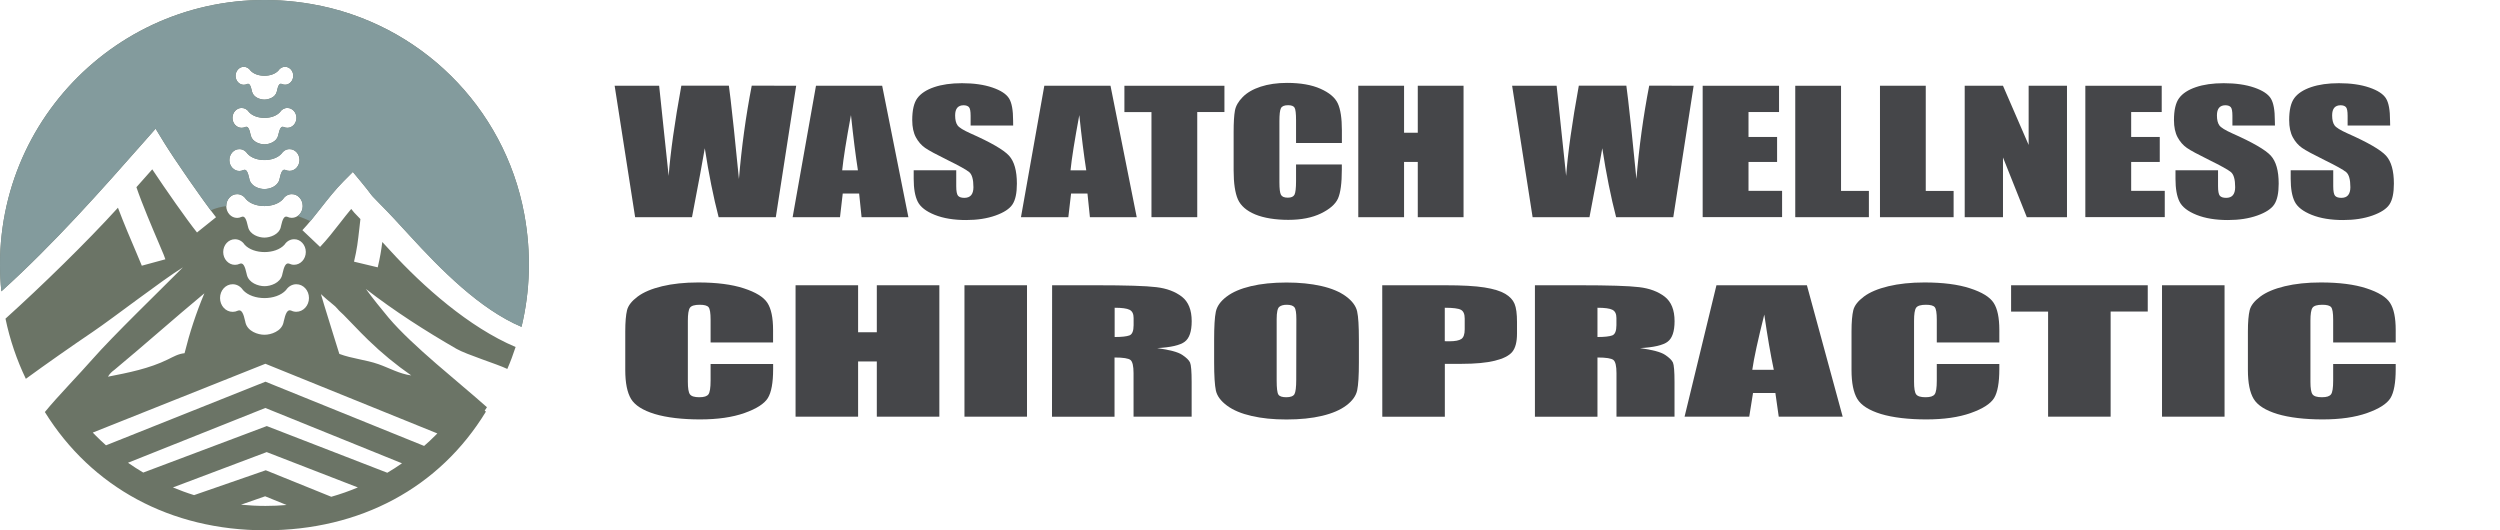
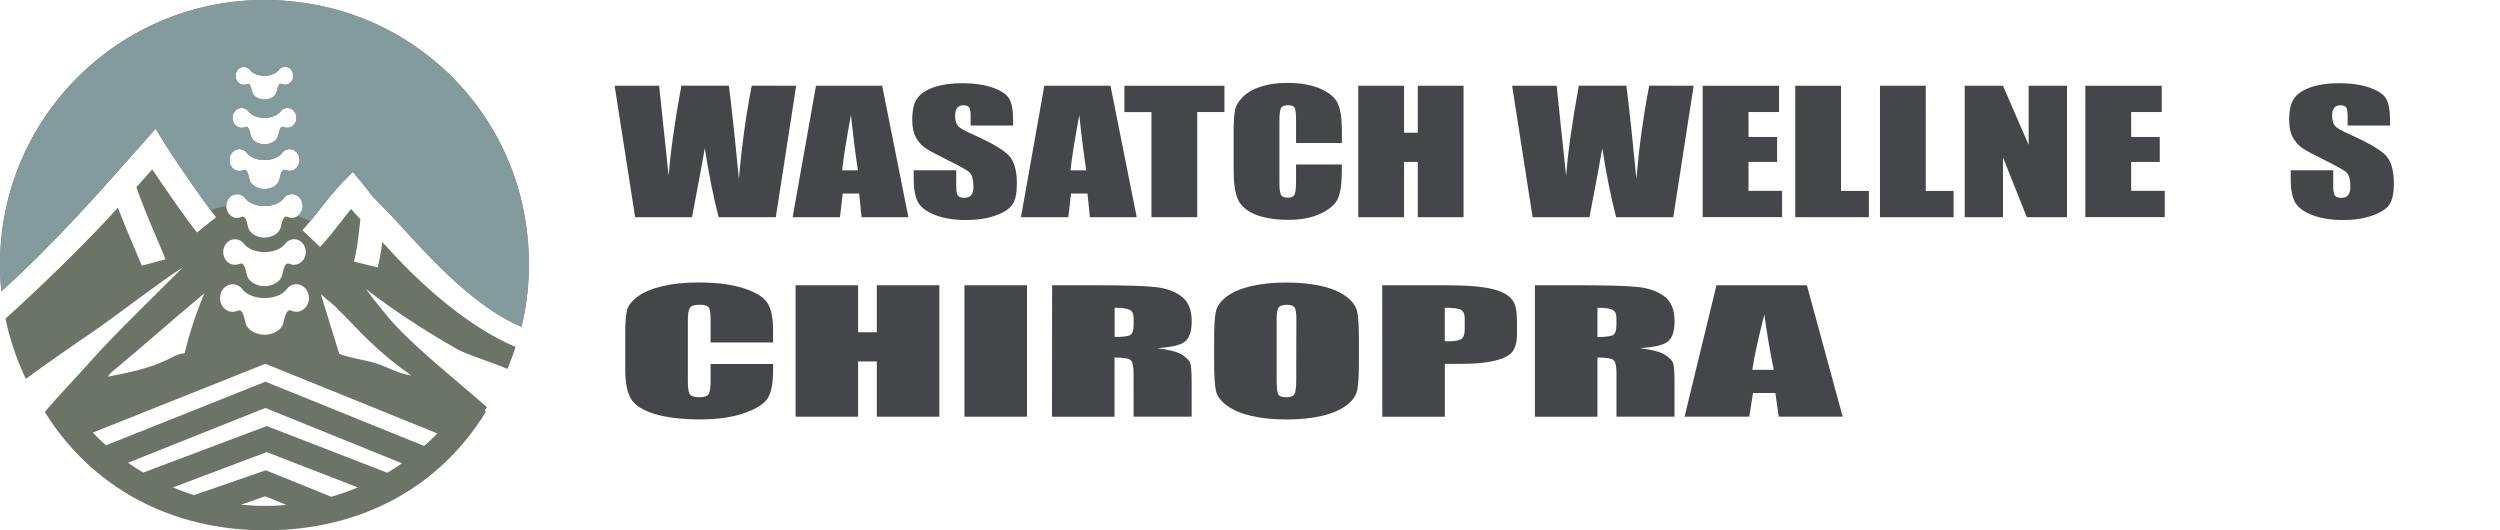
<svg xmlns="http://www.w3.org/2000/svg" version="1.1" id="e" x="0px" y="0px" viewBox="0 0 4101.5 870" style="enable-background:new 0 0 4101.5 870;" xml:space="preserve">
  <style type="text/css">
	.st0{fill:#454649;}
	.st1{fill:#6C7567;}
	.st2{fill:#6B7466;}
	.st3{fill:#839B9D;}
</style>
  <g>
    <path class="st0" d="M1306.2,140.7l-33.4,215.6h-93.8c-8.6-33.1-16.2-70.8-22.7-113.1c-3,18.1-10,55.8-21,113.1h-93.3l-33.6-215.6   h73l7.9,75.2l7.7,72.7c2.8-37.6,9.7-87,20.8-148h78c1,6.3,3.8,30,8.2,71.1l8.3,82c4.3-52.2,11.3-103.2,21-153.2L1306.2,140.7   L1306.2,140.7z" />
    <path class="st0" d="M1447.3,140.7l43,215.6h-76.8l-4-38.8h-26.9l-4.5,38.8h-77.7l38.3-215.6H1447.3L1447.3,140.7z M1407.5,279.4   c-3.8-24.4-7.6-54.6-11.4-90.6c-7.7,41.3-12.5,71.5-14.4,90.6H1407.5z" />
    <path class="st0" d="M1662.2,206h-69.8v-16c0-7.5-0.9-12.2-2.7-14.2c-1.8-2-4.8-3.1-8.9-3.1c-4.5,0-7.9,1.4-10.3,4.1   c-2.3,2.8-3.5,6.9-3.5,12.5c0,7.2,1.3,12.6,3.9,16.3c2.5,3.6,9.6,8,21.2,13.2c33.4,14.8,54.5,27,63.2,36.5c8.7,9.5,13,24.8,13,46   c0,15.4-2.4,26.7-7.2,34s-14.1,13.4-27.9,18.3c-13.8,4.9-29.9,7.4-48.2,7.4c-20.1,0-37.3-2.8-51.5-8.5s-23.5-12.9-27.9-21.7   c-4.4-8.8-6.6-21.3-6.6-37.4v-14.1h69.8v26.2c0,8.1,1,13.3,2.9,15.6c2,2.3,5.4,3.5,10.4,3.5s8.7-1.5,11.2-4.4   c2.4-2.9,3.7-7.3,3.7-13c0-12.7-2.3-21-7-24.9c-4.8-3.9-16.5-10.4-35.2-19.6c-18.7-9.2-31.1-15.9-37.1-20.1s-11.1-9.9-15.1-17.3   c-4-7.4-6-16.8-6-28.2c0-16.5,2.8-28.6,8.5-36.2c5.7-7.6,14.8-13.6,27.4-17.9c12.6-4.3,27.8-6.5,45.7-6.5c19.5,0,36.1,2.4,49.9,7.1   c13.7,4.7,22.8,10.6,27.3,17.8c4.5,7.1,6.7,19.3,6.7,36.4L1662.2,206L1662.2,206z" />
    <path class="st0" d="M1821.9,140.7l43,215.6h-76.8l-4-38.8h-26.9l-4.5,38.8H1675l38.3-215.6H1821.9L1821.9,140.7z M1782.1,279.4   c-3.8-24.4-7.6-54.6-11.4-90.6c-7.7,41.3-12.5,71.5-14.4,90.6H1782.1z" />
    <path class="st0" d="M2008.8,140.7v43.1h-44.6v172.5h-75.1V183.9h-44.4v-43.2L2008.8,140.7L2008.8,140.7z" />
    <path class="st0" d="M2201.4,234.6h-75.1v-37.5c0-10.9-0.8-17.7-2.4-20.4c-1.6-2.7-5.1-4.1-10.6-4.1c-6.2,0-10.1,1.6-11.8,4.9   s-2.5,10.4-2.5,21.3v100.2c0,10.5,0.8,17.3,2.5,20.5c1.7,3.2,5.4,4.8,11.2,4.8s9.2-1.6,11-4.8c1.7-3.2,2.6-10.7,2.6-22.6v-27.1   h75.1v8.4c0,22.3-2.1,38.1-6.3,47.5c-4.2,9.3-13.6,17.5-28,24.5c-14.5,7-32.3,10.5-53.4,10.5s-40.2-3-54.4-8.9   c-14.3-6-23.7-14.2-28.4-24.7c-4.6-10.5-7-26.4-7-47.5v-63c0-15.5,0.7-27.2,2.1-35c1.4-7.8,5.7-15.2,12.8-22.4s16.9-12.9,29.4-17   c12.6-4.1,27-6.2,43.3-6.2c22.1,0,40.4,3.2,54.8,9.6c14.4,6.4,23.9,14.3,28.4,23.9c4.5,9.5,6.8,24.4,6.8,44.5V234.6L2201.4,234.6z" />
    <path class="st0" d="M2401.1,140.7v215.6H2326v-90.6h-22.5v90.6h-75.1V140.7h75.1v77.1h22.5v-77.1H2401.1z" />
    <path class="st0" d="M2778.6,140.7l-33.4,215.6h-93.8c-8.6-33.1-16.2-70.8-22.7-113.1c-3,18.1-10,55.8-21,113.1h-93.3l-33.6-215.6   h73l7.9,75.2l7.7,72.7c2.8-37.6,9.7-87,20.8-148h78c1,6.3,3.8,30,8.2,71.1l8.3,82c4.3-52.2,11.3-103.2,21-153.2L2778.6,140.7   L2778.6,140.7z" />
    <path class="st0" d="M2793.4,140.7h125.3v43.1h-50.1v40.9h46.9v41h-46.9v47.4h55.1v43.1h-130.3L2793.4,140.7L2793.4,140.7z" />
    <path class="st0" d="M3020.4,140.7v172.5h45.7v43.1h-120.8V140.7H3020.4L3020.4,140.7z" />
    <path class="st0" d="M3159.4,140.7v172.5h45.7v43.1h-120.8V140.7H3159.4L3159.4,140.7z" />
    <path class="st0" d="M3391.1,140.7v215.6h-65.9l-39.1-98v98h-62.8V140.7h62.8l42.1,97.1v-97.1H3391.1z" />
    <path class="st0" d="M3421.2,140.7h125.3v43.1h-50.1v40.9h46.9v41h-46.9v47.4h55.1v43.1h-130.3L3421.2,140.7L3421.2,140.7z" />
-     <path class="st0" d="M3732.3,206h-69.8v-16c0-7.5-0.9-12.2-2.7-14.2c-1.8-2-4.8-3.1-8.9-3.1c-4.5,0-7.9,1.4-10.3,4.1   c-2.3,2.8-3.5,6.9-3.5,12.5c0,7.2,1.3,12.6,3.9,16.3c2.5,3.6,9.6,8,21.2,13.2c33.4,14.8,54.5,27,63.2,36.5c8.7,9.5,13,24.8,13,46   c0,15.4-2.4,26.7-7.2,34s-14.1,13.4-27.9,18.3c-13.8,4.9-29.9,7.4-48.2,7.4c-20.1,0-37.3-2.8-51.5-8.5s-23.5-12.9-27.9-21.7   c-4.4-8.8-6.6-21.3-6.6-37.4v-14.1h69.8v26.2c0,8.1,1,13.3,2.9,15.6c2,2.3,5.4,3.5,10.4,3.5s8.7-1.5,11.1-4.4s3.7-7.3,3.7-13   c0-12.7-2.3-21-7-24.9c-4.8-3.9-16.5-10.4-35.2-19.6c-18.7-9.2-31.1-15.9-37.1-20.1s-11.1-9.9-15.1-17.3c-4-7.4-6-16.8-6-28.2   c0-16.5,2.8-28.6,8.5-36.2c5.6-7.6,14.8-13.6,27.4-17.9c12.6-4.3,27.8-6.5,45.7-6.5c19.5,0,36.1,2.4,49.9,7.1   c13.7,4.7,22.8,10.6,27.3,17.8c4.5,7.1,6.7,19.3,6.7,36.4L3732.3,206L3732.3,206z" />
    <path class="st0" d="M3921.3,206h-69.8v-16c0-7.5-0.9-12.2-2.7-14.2c-1.8-2-4.8-3.1-8.9-3.1c-4.5,0-7.9,1.4-10.3,4.1   c-2.3,2.8-3.5,6.9-3.5,12.5c0,7.2,1.3,12.6,3.9,16.3c2.5,3.6,9.6,8,21.2,13.2c33.4,14.8,54.5,27,63.2,36.5c8.7,9.5,13,24.8,13,46   c0,15.4-2.4,26.7-7.2,34s-14.1,13.4-27.9,18.3c-13.8,4.9-29.9,7.4-48.2,7.4c-20.1,0-37.3-2.8-51.5-8.5s-23.5-12.9-27.9-21.7   c-4.4-8.8-6.6-21.3-6.6-37.4v-14.1h69.8v26.2c0,8.1,1,13.3,2.9,15.6c2,2.3,5.4,3.5,10.4,3.5s8.7-1.5,11.1-4.4s3.7-7.3,3.7-13   c0-12.7-2.3-21-7-24.9c-4.8-3.9-16.5-10.4-35.2-19.6c-18.7-9.2-31.1-15.9-37.1-20.1s-11.1-9.9-15.1-17.3c-4-7.4-6-16.8-6-28.2   c0-16.5,2.8-28.6,8.5-36.2c5.6-7.6,14.8-13.6,27.4-17.9c12.6-4.3,27.8-6.5,45.7-6.5c19.5,0,36.1,2.4,49.9,7.1   c13.7,4.7,22.8,10.6,27.3,17.8c4.5,7.1,6.7,19.3,6.7,36.4L3921.3,206L3921.3,206z" />
    <path class="st0" d="M1268.4,561.9h-102.6v-37.5c0-10.9-1.1-17.7-3.3-20.4c-2.2-2.7-7-4-14.5-4c-8.4,0-13.8,1.6-16.1,4.9   c-2.3,3.3-3.4,10.4-3.4,21.3v100.2c0,10.5,1.1,17.3,3.4,20.5c2.3,3.2,7.4,4.8,15.4,4.8s12.6-1.6,15-4.8c2.3-3.2,3.5-10.7,3.5-22.6   v-27.1h102.6v8.4c0,22.3-2.9,38.2-8.7,47.5c-5.8,9.3-18.5,17.5-38.3,24.5c-19.7,7-44.1,10.5-73,10.5s-54.8-3-74.3-8.9   c-19.5-6-32.4-14.2-38.8-24.7c-6.3-10.5-9.5-26.3-9.5-47.5v-63c0-15.5,1-27.2,2.9-35c1.9-7.8,7.8-15.2,17.4-22.4s23.1-12.9,40.2-17   c17.1-4.1,36.8-6.2,59.1-6.2c30.2,0,55.2,3.2,74.8,9.6c19.7,6.4,32.6,14.3,38.8,23.9c6.2,9.5,9.3,24.4,9.3,44.5V561.9L1268.4,561.9   z" />
    <path class="st0" d="M1541.1,468v215.6h-102.6v-90.6h-30.7v90.6h-102.6V468h102.6v77.1h30.7V468L1541.1,468L1541.1,468z" />
    <path class="st0" d="M1684.9,468v215.6h-102.6V468L1684.9,468L1684.9,468z" />
    <path class="st0" d="M1726.1,468h72.6c48.4,0,81.2,1,98.3,3.1c17.1,2,31.1,7.3,41.9,15.6c10.8,8.4,16.2,21.8,16.2,40.2   c0,16.8-3.8,28.1-11.5,33.8s-22.7,9.2-45.1,10.4c20.3,2.8,34,6.4,40.9,11c7,4.6,11.3,8.9,13,12.7c1.7,3.9,2.6,14.5,2.6,31.9v56.9   h-95.3V612c0-11.5-1.7-18.7-5-21.4s-12.1-4.1-26.2-4.1v97.2h-102.6L1726.1,468L1726.1,468z M1828.7,504.9v48   c11.5,0,19.6-0.9,24.2-2.6s6.9-7.3,6.9-16.8v-11.8c0-6.8-2.2-11.3-6.7-13.5C1848.7,506,1840.6,504.9,1828.7,504.9L1828.7,504.9z" />
    <path class="st0" d="M2229.4,594.3c0,21.7-0.9,37-2.8,46c-1.9,9-7.7,17.2-17.6,24.7s-23.1,13.2-39.9,17.2c-16.7,4-36.2,6-58.5,6   s-40.1-1.9-56.9-5.7s-30.3-9.4-40.6-17s-16.3-15.8-18.3-24.6c-1.9-8.9-2.9-24.4-2.9-46.6v-36.9c0-21.7,0.9-37,2.8-46   c1.9-9,7.7-17.2,17.6-24.7c9.8-7.5,23.1-13.2,39.9-17.2c16.7-4,36.2-6,58.5-6c21.1,0,40.1,1.9,56.9,5.7c16.8,3.8,30.3,9.4,40.6,17   c10.2,7.5,16.3,15.8,18.3,24.6s2.9,24.4,2.9,46.6V594.3L2229.4,594.3z M2126.8,523.4c0-10-1-16.5-3.1-19.2s-6.2-4.2-12.6-4.2   c-5.4,0-9.5,1.1-12.3,3.4c-2.8,2.3-4.3,8.9-4.3,20v100.7c0,12.5,0.9,20.2,2.8,23.2s6.2,4.4,13,4.4s11.5-1.7,13.4-5.1   s2.9-11.4,2.9-24.1L2126.8,523.4L2126.8,523.4z" />
    <path class="st0" d="M2267.7,468H2371c27.9,0,49.4,1.2,64.5,3.6s26.3,5.9,33.9,10.4c7.6,4.5,12.7,10,15.4,16.5   c2.7,6.4,4,16.4,4,29.9v18.8c0,13.8-2.6,23.8-7.8,30.1c-5.2,6.3-14.8,11.1-28.6,14.5s-32.1,5.1-54.5,5.1h-27.5v86.8h-102.6   L2267.7,468L2267.7,468z M2370.3,504.9v54.9c2.9,0.1,5.4,0.1,7.6,0.1c9.4,0,16-1.3,19.6-3.8c3.7-2.5,5.5-7.8,5.5-15.8v-17.7   c0-7.4-2.1-12.2-6.3-14.4S2383.6,504.9,2370.3,504.9L2370.3,504.9z" />
    <path class="st0" d="M2518.2,468h72.6c48.4,0,81.2,1,98.4,3.1c17.1,2,31.1,7.3,41.9,15.6c10.8,8.4,16.2,21.8,16.2,40.2   c0,16.8-3.8,28.1-11.5,33.8s-22.7,9.2-45.1,10.4c20.3,2.8,34,6.4,40.9,11c7,4.6,11.3,8.9,13,12.7s2.6,14.5,2.6,31.9v56.9H2652V612   c0-11.5-1.7-18.7-5-21.4s-12.1-4.1-26.2-4.1v97.2h-102.6L2518.2,468L2518.2,468z M2620.8,504.9v48c11.5,0,19.6-0.9,24.2-2.6   s6.9-7.3,6.9-16.8v-11.8c0-6.8-2.2-11.3-6.7-13.5C2640.9,506,2632.7,504.9,2620.8,504.9L2620.8,504.9z" />
    <path class="st0" d="M2964.4,468l58.7,215.6h-104.9l-5.5-38.8H2876l-6.2,38.8h-106.1l52.3-215.6L2964.4,468L2964.4,468z    M2910.1,606.7c-5.2-24.4-10.4-54.6-15.6-90.6c-10.4,41.3-17,71.5-19.7,90.6H2910.1L2910.1,606.7z" />
-     <path class="st0" d="M3280.1,561.9h-102.6v-37.5c0-10.9-1.1-17.7-3.3-20.4c-2.2-2.7-7-4-14.5-4c-8.4,0-13.8,1.6-16.1,4.9   c-2.3,3.3-3.4,10.4-3.4,21.3v100.2c0,10.5,1.1,17.3,3.4,20.5c2.3,3.2,7.4,4.8,15.4,4.8s12.6-1.6,15-4.8c2.4-3.2,3.5-10.7,3.5-22.6   v-27.1h102.6v8.4c0,22.3-2.9,38.2-8.6,47.5c-5.8,9.3-18.5,17.5-38.3,24.5c-19.7,7-44.1,10.5-73,10.5s-54.8-3-74.3-8.9   c-19.5-6-32.4-14.2-38.8-24.7c-6.3-10.5-9.5-26.3-9.5-47.5v-63c0-15.5,1-27.2,2.9-35c1.9-7.8,7.8-15.2,17.4-22.4s23.1-12.9,40.2-17   c17.1-4.1,36.8-6.2,59.1-6.2c30.2,0,55.2,3.2,74.8,9.6c19.7,6.4,32.6,14.3,38.8,23.9c6.2,9.5,9.3,24.4,9.3,44.5V561.9L3280.1,561.9   z" />
-     <path class="st0" d="M3523.6,468v43.1h-60.9v172.5h-102.6V511.2h-60.7V468H3523.6z" />
-     <path class="st0" d="M3649.6,468v215.6H3547V468L3649.6,468L3649.6,468z" />
-     <path class="st0" d="M3930.4,561.9h-102.6v-37.5c0-10.9-1.1-17.7-3.3-20.4c-2.2-2.7-7-4-14.5-4c-8.4,0-13.8,1.6-16.1,4.9   c-2.3,3.3-3.4,10.4-3.4,21.3v100.2c0,10.5,1.1,17.3,3.4,20.5c2.3,3.2,7.4,4.8,15.4,4.8s12.6-1.6,15-4.8c2.4-3.2,3.5-10.7,3.5-22.6   v-27.1h102.6v8.4c0,22.3-2.9,38.2-8.6,47.5c-5.8,9.3-18.5,17.5-38.3,24.5c-19.7,7-44.1,10.5-73,10.5s-54.8-3-74.3-8.9   c-19.5-6-32.4-14.2-38.8-24.7c-6.3-10.5-9.5-26.3-9.5-47.5v-63c0-15.5,1-27.2,2.9-35s7.8-15.2,17.4-22.4s23.1-12.9,40.2-17   c17.1-4.1,36.8-6.2,59.1-6.2c30.2,0,55.2,3.2,74.8,9.6c19.7,6.4,32.6,14.3,38.8,23.9c6.2,9.5,9.3,24.4,9.3,44.5L3930.4,561.9   L3930.4,561.9z" />
  </g>
  <path class="st1" d="M74.6,675c-0.3,0.3-0.5,0.7-0.8,1c0,0,0,0,0,0C74.1,675.7,74.3,675.3,74.6,675z" />
  <path class="st2" d="M563.4,297.6l15.5-15.6l14,16.9c8.5,10.2,12,15,14.4,18.2c2.9,3.9,3.8,5.1,15.6,17c15.9,15.9,31.5,33,48.1,51.1  c52.5,57.4,116.2,122,184.6,151c14-58,16.4-120.6,4.5-185.1C827.5,174.8,687.8,37.2,511.2,6.7C237.5-40.6,0,168.9,0,433.9  c0,14.9,0.8,29.6,2.2,44.1c86.7-78.2,165.6-167.7,235.2-246.6l17.9-20.3l14.1,23.1c15.9,26,65.2,97.3,85,122.2l-31.2,25  c-16.6-20.7-51.2-70.2-73.4-103.6c-8.5,9.6-17.2,19.4-26,29.3c9.1,27,26.5,67.8,36.7,91.7c8.1,19.1,10,23.5,10.8,26.6l-38.6,10.5  c0,0.2,0.1,0.4,0.2,0.6c-0.8-2.2-5.1-12.3-9.2-22c-8.6-20-20.7-48.5-30.2-73.7c-51,56.2-125.6,128.9-184.5,182  c7.2,34.6,18.5,67.7,33.4,98.7c32.8-24,76.3-54.4,110-77.2c34.1-23.1,112.8-84.1,147.7-105.7c-35.9,36.2-115,112.6-148.6,150.9  c-19.6,22.5-57.8,61.8-77,85.4c0,0-0.1,0.1-0.1,0.1c-0.3,0.3-0.5,0.7-0.8,1c76.5,123.2,206,194,361.6,194  c155.7,0,285.9-69.7,362-194.7c-0.6-0.6-1.3-1.1-2-1.6c1.2-1.9,2.5-3.7,3.7-5.6c-45.9-41-121.8-100.1-161.3-146.8  c-12.9-15.4-25.5-31.1-37.3-47.2c47,36.4,97.3,68.6,148.6,98.2c17,9.7,66.4,24.8,83.4,33c5.1-11.7,9.6-23.7,13.6-36  c-76.5-32.4-151.9-99.4-204.7-157.1c-4.7-5.2-9.4-10.2-14-15.2c-1.7,13.5-3.6,25.2-7.5,41.6l-38.9-9.3c5-20.8,6.3-32.9,8.8-54.9  c0.5-4.5,1.1-9.5,1.7-15c-9.3-9.4-12-12.4-15.1-16.6c-6.2,7.4-12.3,15.2-18.6,23.3c-10.3,13.2-20.9,26.8-32.5,39l-29-27.5  c10.3-10.8,19.8-23.1,30-36.1C537.9,326.5,549.9,311.2,563.4,297.6z M400,109.6c4.5,0,8.5,2.5,11,6.2c10.2,11.3,35.4,11.3,45.7,0  c2.4-3.8,6.4-6.2,11-6.2c7.4,0,13.4,6.6,13.4,14.7s-6,14.7-13.4,14.7c-2,0-3.8-0.5-5.5-1.3c-4-1.5-6,3-7.9,11.8  c-0.1,0.4-0.2,0.8-0.3,1.2c0,0,0,0,0,0c-1.2,4.5-4.4,7.7-8.3,9.7s-8.3,3-11.9,3c-7.2,0-17.8-3.7-20.2-12.7v0  c-0.1-0.4-0.2-0.8-0.3-1.2c-2-8.9-3.9-13.5-8.1-11.6v0c-1.6,0.8-3.4,1.2-5.3,1.2c-7.4,0-13.4-6.6-13.4-14.7S392.6,109.6,400,109.6z   M396.4,177.1c5,0,9.5,2.7,12.2,6.9c11.4,12.5,39.3,12.5,50.7,0c2.7-4.2,7.1-6.9,12.2-6.9c8.2,0,14.9,7.3,14.9,16.3  s-6.7,16.3-14.9,16.3c-2.2,0-4.2-0.5-6.1-1.4c-4.4-1.7-6.6,3.4-8.8,13c-0.1,0.5-0.2,0.9-0.3,1.4v0c-1.3,5-4.9,8.5-9.2,10.8  c-4.3,2.3-9.2,3.3-13.2,3.3c-8,0-19.7-4.1-22.3-14.1c0,0,0,0,0,0c-0.1-0.5-0.2-0.9-0.3-1.4c-2.2-9.9-4.4-14.9-9-12.9v0  c-1.8,0.8-3.8,1.3-5.9,1.3c-8.2,0-14.9-7.3-14.9-16.3S388.2,177.1,396.4,177.1z M392.7,244.6c5.5,0,10.4,3,13.3,7.6  c12.5,13.8,43.1,13.8,55.6,0c3-4.6,7.8-7.6,13.4-7.6c9,0,16.3,8,16.3,17.9s-7.3,17.9-16.3,17.9c-2.4,0-4.6-0.6-6.7-1.5  c-4.8-1.9-7.3,3.7-9.6,14.3c-0.1,0.5-0.2,1-0.3,1.5c0,0,0,0,0,0c-1.5,5.5-5.4,9.4-10.1,11.9c-4.7,2.5-10.1,3.6-14.5,3.6  c-8.8,0-21.6-4.5-24.5-15.5h0c0,0,0,0,0,0c-0.1-0.5-0.2-1-0.3-1.5c-2.4-10.8-4.8-16.4-9.9-14.1v0c-2,0.9-4.1,1.5-6.4,1.5  c-9,0-16.4-8-16.4-17.9C376.4,252.6,383.7,244.6,392.7,244.6z M187.9,606.6c49.6-41.2,97.8-84.2,147.4-125.4  c-13.4,31.8-24.2,64.7-32.5,98.2c0,0-0.1,0.1-0.1,0.1c-9.7,0.8-18.4,5.8-27.1,10.1c-30.7,15.1-64.8,21.8-98.5,28.4  C180.3,612.8,183,610.2,187.9,606.6z M435.5,830c-13.5,0-26.9-0.7-40.1-2l39.6-13.8l35.2,14.3C458.7,829.5,447.1,830,435.5,830z   M543.5,815L436,771.5l-117.6,40.8c-11.7-3.6-23.3-7.9-34.7-12.6l153.8-58l149.6,58C572.8,805.7,558.2,810.8,543.5,815z   M635.4,775.6l-197.7-76.6L235,775.3c-8.5-5-16.8-10.4-25-16.1l225.3-89.9l224.2,90.8C651.7,765.6,643.7,770.7,635.4,775.6z   M545.5,498.9L545.5,498.9c2.9,2.2,6.2,5.2,8.4,8c2.9,3.7,6.3,6.1,9.6,9.5c5.7,5.9,11.4,11.8,17.1,17.6c7.7,8,15.4,16,23.4,23.7  c21.9,21.3,45.6,40.8,70.7,58.2c-18.8-2.3-35.8-12.1-53.7-18.4c-21.1-7.4-43.4-9-64.3-16.9c-3-9.7-6.3-20.1-9.3-29.8  c-5.2-17-10.5-34.1-15.8-51.1c-1.4-4.4-3.7-12.9-5.1-17.2C531.7,487.4,539.6,494.3,545.5,498.9z M717.5,711.1  c-1.1,1.1-2.3,2.3-3.5,3.5c-5.9,5.9-11.9,11.6-18.2,17L435.5,626.2L173.9,730.6c-5.8-5.1-11.4-10.5-16.9-16  c-1.6-1.6-3.2-3.2-4.8-4.9l283.2-112.9L717.5,711.1z M486.1,511.5L486.1,511.5c-3,0-5.9-0.7-8.5-2c-6.1-2.4-9.2,4.7-12.2,18.1  c-0.1,0.6-0.2,1.3-0.4,1.9c0,0,0,0,0,0.1c-1.8,7-6.8,11.9-12.8,15c-5.9,3.2-12.8,4.6-18.3,4.6c-11.1,0-27.4-5.7-31.1-19.6  c0,0,0,0,0,0c-0.2-0.6-0.3-1.3-0.4-1.9c-3-13.7-6.1-20.8-12.5-17.9v0c-2.5,1.2-5.3,1.8-8.2,1.8c-11.5,0-20.7-10.1-20.7-22.7  s9.3-22.6,20.7-22.6c7,0,13.2,3.8,17,9.6c15.8,17.5,54.7,17.5,70.5,0c3.8-5.8,9.9-9.6,17-9.6c11.4,0,20.7,10.1,20.7,22.6  S497.5,511.5,486.1,511.5z M501.7,413.4c0,11.6-8.6,21-19.3,21c-2.8,0-5.5-0.7-7.8-1.8c-5.7-2.2-8.6,4.4-11.3,16.8  c-0.1,0.6-0.2,1.2-0.4,1.8c0,0,0,0,0,0.1c-3.4,12.9-18.6,18.2-28.9,18.2c-10.3,0-25.5-5.3-28.9-18.2c0,0,0,0,0,0  c-0.1-0.6-0.3-1.2-0.4-1.8c-2.8-12.8-5.7-19.3-11.6-16.7v0c-2.3,1.1-4.9,1.7-7.6,1.7c-10.6,0-19.3-9.4-19.3-21s8.6-21,19.3-21  c6.5,0,12.3,3.5,15.8,8.9c14.7,16.2,50.9,16.2,65.5,0c3.5-5.4,9.2-8.9,15.8-8.9C493,392.3,501.7,401.8,501.7,413.4z M478.7,357.4  L478.7,357.4c-2.6,0-5-0.6-7.3-1.7c-5.3-2-7.9,4-10.5,15.6c-0.1,0.6-0.2,1.1-0.3,1.6c0,0,0,0,0,0c-1.6,6-5.9,10.2-11,12.9  c-5.1,2.7-11,4-15.8,4c-9.5,0-23.6-4.9-26.7-16.9c0,0,0,0,0,0c-0.1-0.5-0.3-1.1-0.4-1.6c-2.6-11.8-5.2-17.9-10.7-15.4v0  c-2.2,1-4.5,1.6-7,1.6c-9.8,0-17.8-8.7-17.8-19.5s8-19.5,17.8-19.5c6,0,11.3,3.3,14.6,8.3c13.6,15,47,15,60.6,0  c3.2-5,8.5-8.3,14.6-8.3c9.8,0,17.8,8.7,17.8,19.5S488.5,357.4,478.7,357.4z" />
  <path class="st3" d="M860.1,351C827.5,174.8,687.8,37.2,511.2,6.7C237.5-40.6,0,168.9,0,433.9c0,14.9,0.8,29.6,2.2,44.1  c86.7-78.2,165.6-167.7,235.2-246.6l17.9-20.3l14.1,23.1c14,22.8,53.5,80.3,76.4,110.9c8-3.7,16.6-5.8,25.4-7c0,0,0-0.1,0-0.1  c0-10.8,8-19.5,17.8-19.5c6,0,11.3,3.3,14.6,8.3c13.6,15,47,15,60.6,0c3.2-5,8.5-8.3,14.6-8.3c9.8,0,17.8,8.7,17.8,19.5  c0,6.9-3.3,12.9-8.2,16.4c7.1,2.5,14.1,5.3,20.8,8.5c5.7-6.9,11.4-14.1,17.2-21.5c11.6-14.8,23.6-30.1,37-43.7l15.5-15.6l14,16.9  c8.5,10.2,12,15,14.4,18.2c2.9,3.9,3.8,5.1,15.6,17c15.9,15.9,31.5,33,48.1,51.1c52.5,57.4,116.2,122,184.6,151  C869.6,478.1,872,415.5,860.1,351L860.1,351z M400,109.6c4.5,0,8.5,2.5,11,6.2c10.2,11.3,35.4,11.3,45.7,0c2.4-3.8,6.4-6.2,11-6.2  c7.4,0,13.4,6.6,13.4,14.7s-6,14.7-13.4,14.7c-2,0-3.8-0.5-5.5-1.3c-4-1.5-6,3-7.9,11.8c-0.1,0.4-0.2,0.8-0.3,1.2c0,0,0,0,0,0  c-1.2,4.5-4.4,7.7-8.3,9.7s-8.3,3-11.9,3c-7.2,0-17.8-3.7-20.2-12.7v0c-0.1-0.4-0.2-0.8-0.3-1.2c-2-8.9-3.9-13.5-8.1-11.6v0  c-1.6,0.8-3.4,1.2-5.3,1.2c-7.4,0-13.4-6.6-13.4-14.7S392.6,109.6,400,109.6L400,109.6z M396.4,177.1c5,0,9.5,2.7,12.2,6.9  c11.4,12.5,39.3,12.5,50.6,0c2.7-4.2,7.1-6.9,12.2-6.9c8.2,0,14.9,7.3,14.9,16.3s-6.7,16.3-14.9,16.3c-2.2,0-4.2-0.5-6.1-1.4  c-4.4-1.7-6.6,3.4-8.8,13c-0.1,0.5-0.2,0.9-0.3,1.4c0,0,0,0,0,0c-1.3,5-4.9,8.5-9.2,10.8c-4.3,2.3-9.2,3.3-13.2,3.3  c-8,0-19.7-4.1-22.4-14.1c0,0,0,0,0,0c-0.1-0.4-0.2-0.9-0.3-1.4c-2.2-9.9-4.4-14.9-9-12.9v0c-1.8,0.9-3.8,1.3-5.9,1.3  c-8.2,0-14.9-7.3-14.9-16.3S388.2,177.1,396.4,177.1L396.4,177.1z M475,280.3c-2.4,0-4.6-0.6-6.6-1.5c-4.9-1.9-7.3,3.7-9.6,14.3  c-0.1,0.5-0.2,1-0.3,1.5c0,0,0,0,0,0c-1.5,5.5-5.4,9.4-10.1,11.9c-4.7,2.5-10.1,3.6-14.5,3.6c-8.8,0-21.6-4.5-24.5-15.5h0  c0,0,0,0,0,0c-0.1-0.5-0.2-1-0.3-1.5c-2.4-10.8-4.8-16.4-9.9-14.1v0c-2,0.9-4.1,1.5-6.4,1.5c-9,0-16.4-8-16.4-17.9  s7.3-17.9,16.4-17.9c5.5,0,10.4,3,13.4,7.6c12.5,13.8,43.1,13.8,55.6,0c3-4.6,7.8-7.6,13.4-7.6c9,0,16.4,8,16.4,17.9  C491.4,272.3,484.1,280.3,475,280.3L475,280.3z" />
</svg>